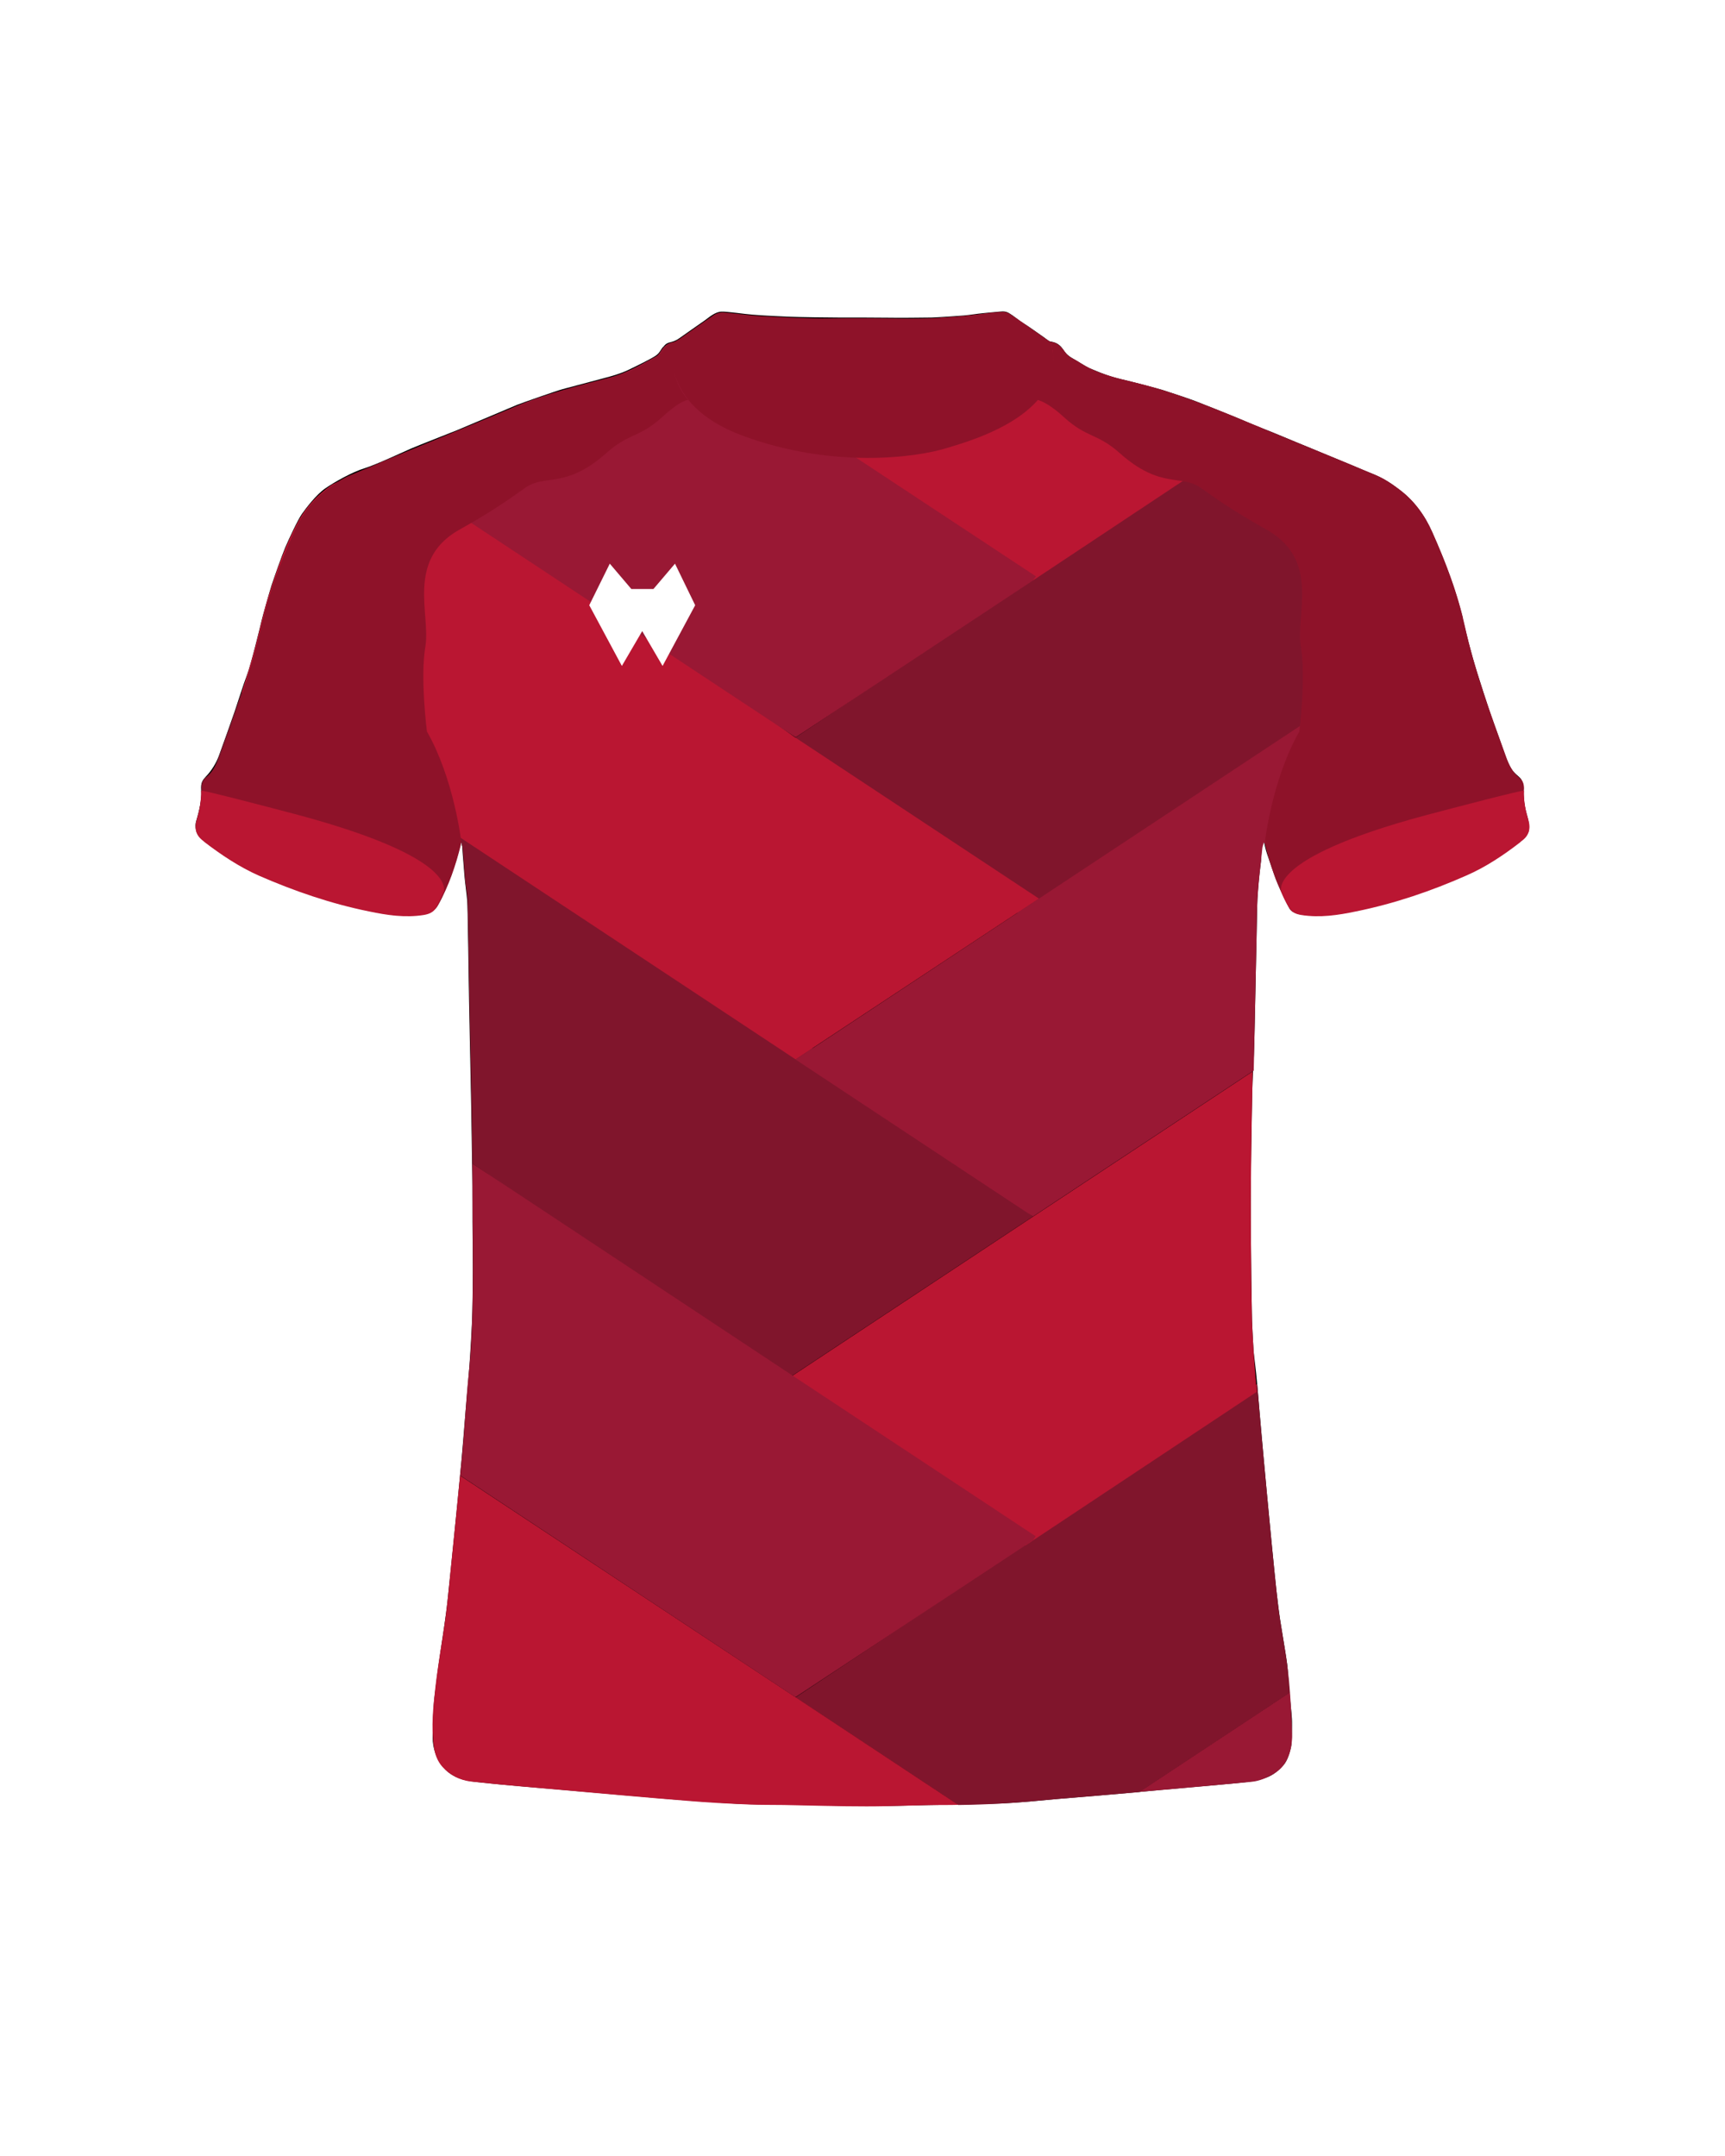
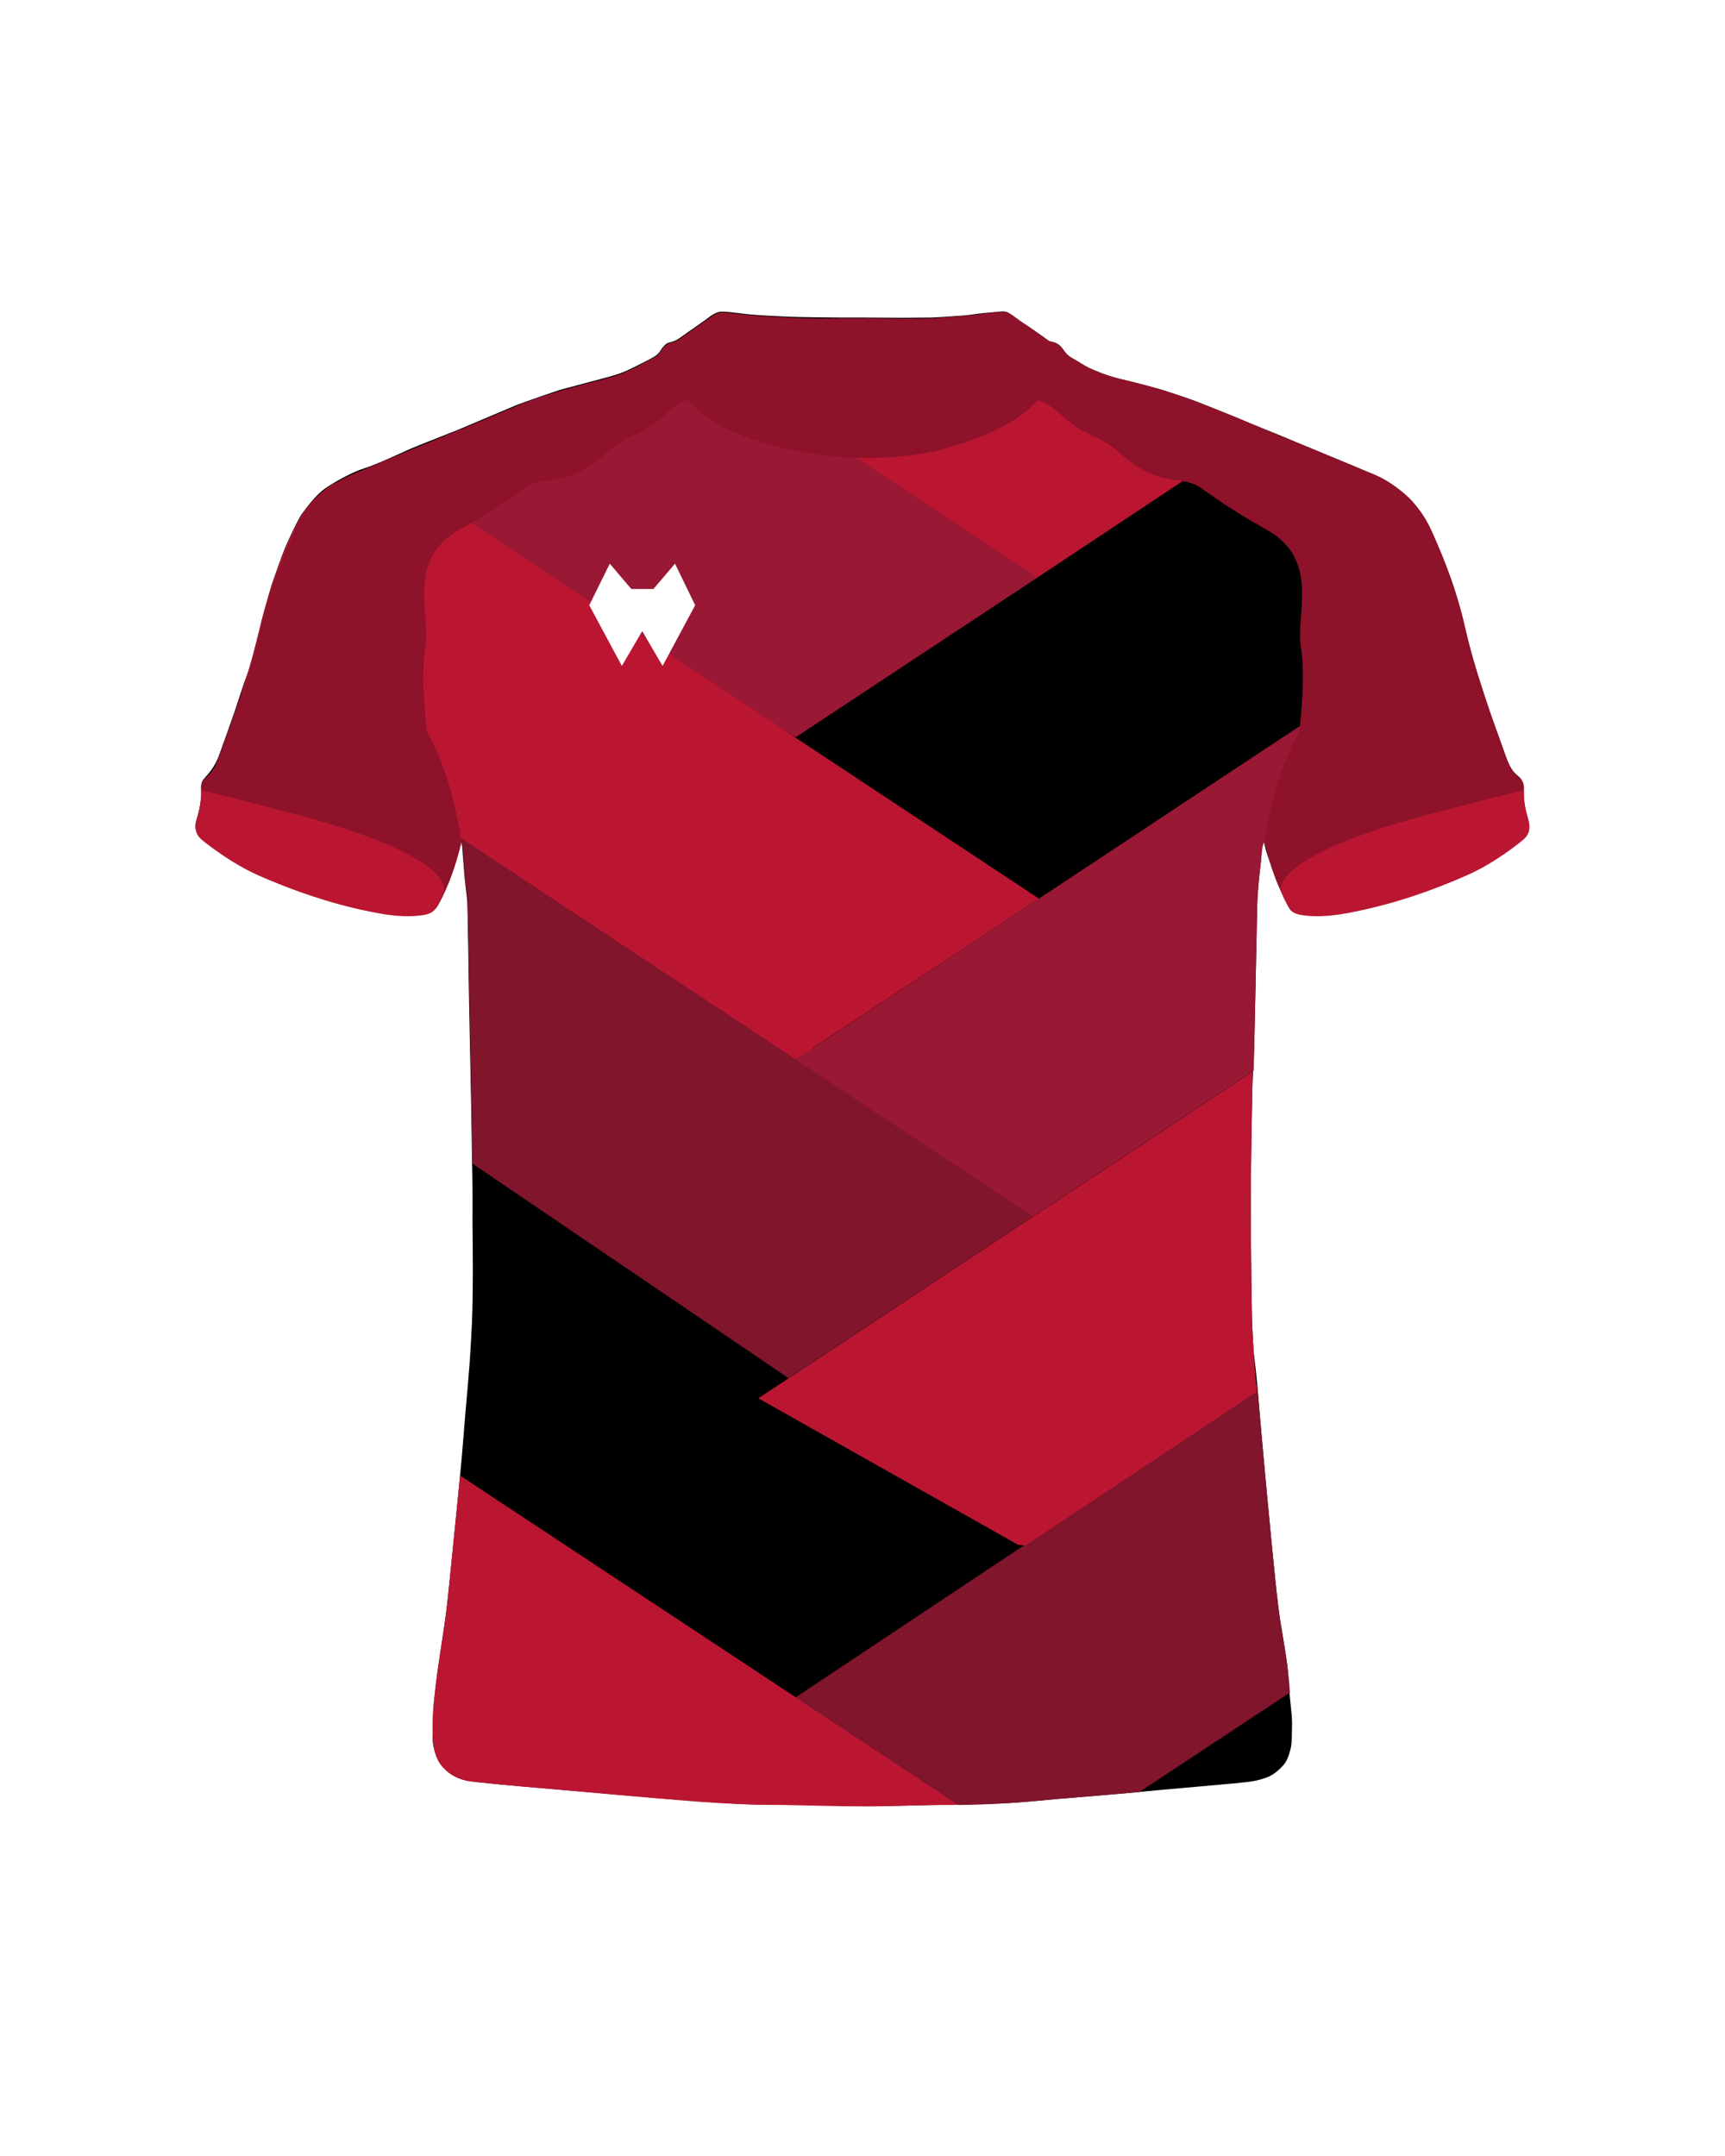
<svg xmlns="http://www.w3.org/2000/svg" version="1.1" id="camisolaFrenteHomem16" x="0px" y="0px" viewBox="0 0 1000 1250" style="enable-background:new 0 0 1000 1250;" xml:space="preserve">
  <style type="text/css">
	#camisolaFrenteHomem16 .padrao1{fill:#80152C;}
	#camisolaFrenteHomem16 .padrao2{fill:#BA1632;}
	#camisolaFrenteHomem16 .padrao3{fill:#991834;}
	#camisolaFrenteHomem16 .manga{fill:#BA1632;}
	#camisolaFrenteHomem16 .ombro{fill:#8E1229;}
	#camisolaFrenteHomem16 .colarinho{fill:#8E1229;}
	#camisolaFrenteHomem16 .marca{fill:#FFFFFF;}
</style>
  <path class="st0" d="M731,499.5c0,0-2,14.4-2.2,26.1c-0.2,11.7-0.5,24.8-0.6,28.9c-0.1,4.2-0.4,21.1-0.6,29.1  c-0.2,8-0.3,15.9-0.5,22c-0.1,6.1-1.1,21.9-1.2,28.2s-0.5,29.7-0.6,34.1c-0.1,4.5-0.2,20.8-0.2,26.4c0,5.6,0,20.8,0.1,26.1  c0,5.3,0.2,16.8,0.2,21.2c0.1,4.4,0.3,20,0.4,24.2c0.2,4.1,0.7,14.7,0.9,17.2c0.2,2.5,1.5,12.1,2.1,19.5c0.6,7.4,3.2,37,3.7,42.4  c0.5,5.5,1.4,15.3,2,21.7c0.6,6.4,2.2,23.2,2.8,29.3s2.2,22.3,2.7,26.8c0.5,4.5,1.8,15.2,2.7,20.2c0.8,5,3.1,18.7,3.5,22.1  s0.9,11.7,1.6,19.3c0.7,7.7,1.3,11.1,1.2,15.9s0,10.4-0.7,13.2c-0.7,2.8-1.9,7.4-4.3,10s-5.6,5.8-10.4,7.4s-6.6,2.1-19.6,3.3  c-13,1.2-45.5,4-51.1,4.6c-5.7,0.6-39.1,3.4-48.8,4.2c-9.7,0.9-24.2,2.3-33.5,2.7c-9.3,0.4-34.6,0.8-41.8,0.9  c-7.3,0.2-26.1,0.7-36.3,0.7s-31.5-0.8-39.8-0.8s-27.4-0.2-35.3-0.6c-7.9-0.4-37.8-2.5-41.5-2.9c-3.7-0.3-23.3-2-33.7-2.9  c-10.4-0.9-16.8-1.5-24.1-2.1s-12.1-1-23.4-2s-19.2-1.7-25.4-2.4s-14-1.2-20.1-6.6c-6.1-5.4-8.4-13.6-8.4-19.4c0-5.8,0.3-16.6,1-23  c0.7-6.3,2.4-19.6,3.4-26c1-6.4,3.7-24.6,4.2-30c0.6-5.3,3.4-33.1,4.1-40.4c0.7-7.2,2.8-27.9,3.4-34.7c0.7-6.8,2.4-27.8,3-35.3  s1.7-19,2.2-25.8c0.5-6.8,1.6-24.8,1.7-31.6c0.2-6.8,0.3-20.2,0.3-24.5c0-4.3-0.1-22-0.2-27.6c0,0,0.1-21.6-0.1-27.9  s-0.4-28.5-0.6-37.2s-0.7-34.6-0.9-44.1s-0.6-29.1-0.7-38.9s-0.3-18.8-0.4-23.6s-0.1-11.5-0.4-15.1c-0.3-3.5-1.3-10.7-1.6-14.7  c-0.3-4-0.8-9.8-1-12.6c-0.2-2.9-0.1-3.1-0.3-3.9c-0.2-0.8-0.6-2.4-0.6-2.4s-2,8-2.5,9.6s-3.2,10-4.2,12.3s-2,5-3,7  c-1,2.1-2.2,5.8-4.9,8.7s-2.2,2.9-5.8,3.7s-13,2-20.5,0.8c-7.5-1.2-23.7-4.5-30.9-6.6s-25.8-8.3-30.6-10.2  c-4.8-1.9-15.5-6.3-18.6-7.9s-11.3-6.1-15.9-9.2s-9.1-6.3-10.8-7.7s-5.3-3.7-6-7.6c-0.8-3.9,0.4-5.4,1.3-9.3s1.8-6.7,1.8-11.1  c0-4.3-1-6.7,2.5-10.3c3.5-3.6,6.2-8.1,7.8-12.5c1.6-4.4,7.5-20.8,9-25.3c1.5-4.4,5-15.6,7.2-21.3s7.7-28.2,8.4-31.3  s4.4-16.1,5.8-20.6c1.5-4.5,5.9-17.1,8-22.1c2.1-4.9,7.2-15.9,9.6-19.3c2.4-3.4,8.2-11.1,13.5-14.8c5.3-3.7,15.8-9.6,22.8-11.7  c7-2.2,22.5-9.5,26.9-11.4s21.8-8.7,26.8-10.7c5-2.1,31.2-13.2,34.8-14.7c3.6-1.4,22.7-8.1,26.4-9.1s19.1-5.1,23.7-6.3  s9.7-2.6,14.5-4.9c4.8-2.3,13.4-6.5,15.9-8.3s2.8-3.9,4.5-5.3c0,0,1-1.6,3.1-2.2c2.1-0.6,3.3-0.7,5.9-2.5  c2.6-1.8,12.3-8.7,14.7-10.3c2.4-1.7,5.9-4.9,9.5-5.1c3.5-0.2,13.5,1.4,17.8,1.7c4.3,0.4,13.7,0.9,20.8,1.2  c7.1,0.3,24.3,0.5,29.7,0.5s25.1,0,28.6,0.1s21.6,0,25.1-0.1c3.5-0.1,15.5-0.9,18.9-1.2s7.5-1,10.8-1.3s6.4-0.7,8.4-0.8  s4.2-0.8,6.8,0.7s5.7,4.2,8.3,5.8s9.2,6.3,11.5,7.9c2.3,1.6,3.4,2.7,4.3,2.8c0.9,0.1,3.2,0.5,5.1,2.1s2.5,3.1,3.7,4.5  s2.6,2.4,4.6,3.5c2,1.1,6.8,4.2,8.9,5.2c2.1,0.9,10,4.5,18.2,6.4s21.5,5.5,24.5,6.4c2.9,0.9,16.8,5.5,19.4,6.6  c2.6,1,19.5,7.7,22.3,8.9c2.8,1.2,16.1,6.8,19.3,8c3.2,1.2,13.6,5.6,17.2,7.1c3.6,1.5,11.8,4.8,15,6.2c3.2,1.3,14.5,6,16.9,7  c2.5,1,7.5,3.3,10,4.2c2.6,0.9,9.9,4.3,14.8,8.1c5,3.9,8.1,6.4,10.6,9.5s6.4,7.8,9.1,13.6c2.7,5.8,6.8,15.5,8,18.4  c1.1,2.9,5.1,13.5,5.8,15.7c0.8,2.3,4.4,15.8,5.5,19.8c1.2,4.1,2.6,10.1,3.4,13.2c0.8,3.1,3.5,13,4.6,16.3c1,3.3,5.3,16.5,6.4,20  s3.1,9.1,4.5,12.9s3.3,9.3,4.1,11.5s2.1,6.1,3,8.1c0.9,2.1,2,4.5,3.5,6.2c1.5,1.7,3.8,3.3,4.5,4.5s1.3,3.5,1.3,6.2  c0,2.8,0,5.9,0.8,9.7c0.8,3.7,1.6,5.9,2,7.9s0.7,4.8,0,6.4c-0.7,1.6-2,3.6-4.1,5.2c-2.1,1.7-7,5.4-9.1,6.8  c-2.1,1.4-11.9,8.1-18.7,11.2s-24.7,10.3-27.2,11.2s-12.2,4.2-16.4,5.4c-4.2,1.2-14.3,3.9-17.6,4.7c-3.3,0.7-10.7,2.5-18.8,3.6  s-15.8,0.6-17.9,0.3c-2.1-0.3-6.9-0.7-8.7-3.8s-6.8-14.2-7.9-17c-1.1-2.9-4.1-11.9-5-14.4c-0.9-2.5-1.8-6.9-1.8-6.9l-0.5-0.1  c0,0-0.7,1.9-0.8,2.8S731,499.5,731,499.5z" />
-   <path class="padrao1" d="M449.7,435.3l144,96.6l254.4-173.5c-4.2-17.2-10.6-33.7-17.8-49.9c-4.4-10-10.7-18.6-19.6-25.1  c-3.9-2.9-8-5.7-12.4-7.6c-22-9.3-44.1-18.2-66.1-27.3l-4.2-1.7l-127.5,87.4L449.7,435.3z" />
  <path class="padrao1" d="M598.8,705.3l-127.7-97.5l-331.2-206c-4.3,12.8-8.9,25.5-13.5,38.2c-1.5,4.1-3.5,8-7.2,10.8  c-1.1,0.8-2,2.4-2.3,3.8c-0.4,2.1,0.1,4.3-0.2,6.5c-0.6,4.6-1,9.3-2.3,13.7c-1.5,5.2-0.4,9.1,3.9,12.3c0.3,0.2,0.6,0.5,0.9,0.8  c9.7,7.4,19.8,14.3,31,19.2c20.5,9,41.7,16.2,63.7,20.8c10.5,2.2,21,3.8,31.7,2.1c3-0.5,5.7-1.5,7.2-4.4c4.3-8.4,8.6-16.7,10.9-26  c0.9-3.7,2-7.3,3.1-11c0.2,0,0.4,0,0.6-0.1c0.3,1.1,0.7,2.2,0.8,3.4c0.5,6,0.9,12,1.4,18c0.4,4.1,1.3,8.1,1.4,12.2  c0.5,17.4,0.7,34.9,1,52.3c0.6,33.4,1.5,66.8,1.8,100.2L457.1,799L598.8,705.3z" />
  <path class="padrao1" d="M461.2,984.1l94.3,62.4c16.3-0.2,32.6-1.1,48.9-2.7c11-1.1,22-1.8,33-2.8c7.7-0.7,15.4-1.3,23.1-2l87.3-57.7  c-0.3-4.3-0.7-8.6-1.2-12.9c-1.5-12.9-4.3-25.7-5.8-38.7c-2.4-21-4.3-42.1-6.3-63.1c-1.9-19.9-4.1-44.3-5.7-64.2l-129.4,89.7  L461.2,984.1z" />
  <path class="padrao2" d="M598.9,335l0,1.5l132.8-88.2c-24.2-10-48.3-20.4-73.9-26.5c-11.3-2.7-22.7-5.3-32.6-12c-1.5-1-3.3-1.7-4.8-2.7  c-0.9-0.6-1.8-1.4-2.5-2.3c-2.3-3.1-4.5-6.1-8.8-6.6c-0.7-0.1-1.4-0.6-2-1.1c-7.1-4.9-14.1-10-21.3-14.8c-1.1-0.8-2.7-1.4-4-1.4  c-3.4,0-6.8,0.3-10.1,0.8c-8.8,1.2-17.6,2-26.5,2.5l-90.3,60.1L598.9,335z" />
  <path class="padrao2" d="M602.3,521l-141.1-93.3L238,268.3c-9.8,4-37.6,7.1-46.4,13.3c-7.6,5.4-13.8,11.9-18.3,19.9  c-7.6,13.7-12.7,28.5-17.4,43.3c-3.1,9.8-5.2,20-7.8,29.9c-2.4,9.1-5.1,18.1-8.1,27l321.2,212.5L602.3,521z" />
  <path class="padrao2" d="M725.7,761.2c-0.5-29-0.8-58-0.4-87.1c0.2-17.6,0.5-35.2,0.9-52.9l-128,84.6L439.6,810.7l150.7,85l4.2,0.3  l134-89c0-0.1,0-0.1,0-0.2C727.3,791.7,726,776.4,725.7,761.2z" />
  <path class="padrao2" d="M266.7,855.5c-1.7,18.1-3.6,36.1-5.4,54.2c-1,9.5-1.8,19.1-3.1,28.5c-1.8,13.4-4.3,26.7-5.8,40.1  c-1.3,11.4-2.5,22.9-0.9,34.4c0.6,4.5,2.2,8.6,5,11.7c4.3,4.8,10.2,7.8,16.6,8.5c18.2,2,36.6,3.5,54.9,5.1c23.5,2.1,47,4.2,70.6,6.1  c11.8,1,23.6,1.6,35.4,2.1c6.8,0.3,13.6,0.2,20.4,0.3c16,0.3,32,0.8,48,0.8c15,0,29.9-0.8,44.9-0.8c2.7,0,5.5,0,8.2-0.1L461.2,984  L266.7,855.5z" />
  <path class="padrao3" d="M390.1,198.4c-2.7,0.5-4.6,1.9-6.2,4c-1.1,1.5-2,3.4-3.5,4.2c-8.7,4.7-17.2,9.8-27,12.3  c-18.4,4.9-36.9,9.3-54.6,16.8c-25.6,10.9-51.3,21.2-77,31.9c-0.5,0.2-1,0.4-1.5,0.6l240.9,159.3l137.7-91l0.4-0.7l1.3-1.6  L459.4,241l-66.3-44c-0.1,0.1-0.2,0.1-0.3,0.2C392,197.8,391.1,198.3,390.1,198.4z" />
  <path class="padrao3" d="M461.2,614.3l137.6,91l128-84.6c0.5-25.3,1.1-50.6,1.6-75.9c0.2-8.1,0.1-16.2,0.6-24.3  c0.6-9.6,1.8-19.2,2.8-28.8c0.1-1.1,0.6-2.1,0.8-3.1c0.2,0,0.4,0.1,0.5,0.1c0.1,0.3,0.2,0.7,0.3,1c3,12.2,7,23.9,13.1,35  c1.7,3,3.9,4.6,7.1,5.2c7.5,1.5,15.1,1,22.6-0.2c12.8-2,25.3-5,37.5-9.1c18.9-6.2,37.8-12.6,54.5-23.9c5.7-3.8,10.9-8.3,16.2-12.6  c1.6-1.2,2.1-2.8,1.6-4.9c-0.9-4.1-1.7-8.3-2.3-12.5c-0.4-2.7-0.7-5.5-0.5-8.3c0.3-3-0.3-5.7-2.5-7.4c-3.9-3.1-6-7.2-7.6-11.6  c-9.1-25.2-18.3-50.4-24.2-76.7c-0.3-1.4-0.7-2.8-1-4.2L602.3,521L461.2,614.3z" />
-   <path class="padrao3" d="M271.6,797.8c-1.5,14.7-2.2,29.6-3.6,44.3c-0.4,4.4-0.8,8.9-1.3,13.3L461.1,984l137.8-91l0.4-0.7l1.1-1.6  l-141-93.2L273.8,674.6c0.1,6.5,0.1,13,0.1,19.5C274,728.7,275.1,763.3,271.6,797.8z" />
-   <path class="padrao3" d="M725.9,1033c3.9-0.4,7.8-2,11.3-3.9s6.6-4.5,8.6-8.4c2.6-5,3.4-10.4,3.2-15.7c-0.2-7.9-0.6-15.9-1.2-23.8  l-87.3,57.7C682.3,1037,704.1,1035.1,725.9,1033z" />
  <path class="colarinho" d="M549.1,259.7c-18.6,5.8-67,12-118.6-7.1c-49.7-18.4-40.4-54.1-40.4-54.1c1-0.2,1.9-0.7,2.7-1.2  c7-4.9,14-9.9,21.1-14.7c1.5-1,3.6-1.6,5.3-1.5c7.5,0.6,15,1.8,22.6,2.2c13.3,0.7,26.7,1.5,40,1.3s26.5-0.1,39.8,0.1  c16.8,0.2,33.5-0.6,50.1-2.9c3.4-0.5,6.8-0.8,10.1-0.8c1.3,0,2.9,0.6,4,1.4c7.1,4.9,14.2,9.9,21.3,14.8c0.6,0.4,1.3,1,2,1.1  C621,239.8,562.3,255.6,549.1,259.7z" />
  <polygon class="marca" points="372.3,365.9 384.1,386.1 403,350.9 391.3,326.8 378.8,341.5 366,341.5 353.5,326.8 341.6,350.9   360.5,386.1 " />
  <g>
    <g>
      <g>
        <path class="ombro" d="M609.1,198.3c4.3,0.4,6.5,3.5,8.8,6.6c0.7,0.9,1.5,1.7,2.5,2.3c1.6,1,3.3,1.7,4.8,2.7     c9.9,6.7,21.3,9.4,32.6,12c25.8,6.1,50,16.6,74.4,26.7c22,9.1,44.2,18,66.1,27.3c4.4,1.9,8.5,4.7,12.4,7.6     c8.8,6.5,15.1,15.1,19.6,25.1c7.8,17.5,14.6,35.4,18.8,54.1c5.8,26.3,15.1,51.5,24.2,76.7c1.6,4.4,3.7,8.6,7.6,11.6     c2.2,1.7,2.8,4.4,2.5,7.4c-0.2,2.7,0.1,5.5,0.5,8.3c0.6,4.2,1.4,8.4,2.3,12.5c0.5,2.1-0.1,3.7-1.6,4.9     c-5.4,4.2-10.6,8.7-16.2,12.6c-16.7,11.3-35.6,17.7-54.5,23.9c-12.3,4-24.8,7.1-37.5,9.1c-7.5,1.2-15,1.6-22.6,0.2     c-3.2-0.6-5.5-2.2-7.1-5.2c-6.1-11-10.1-22.8-13.1-35c-0.1-0.3-0.1-2-0.2-2.4c0,0,4.2-35.9,19.8-63.1c0,0,4-31.1,0.9-49.3     c-3.1-18.2,11.2-49.8-19-67.3c-7.7-4.5-20.1-11.1-38.6-24.5c-11.8-8.5-23.5,0.9-47.5-20.5c-12.9-11.5-19-8.6-32.3-20.8     c-11.4-10.4-16.7-10.2-16.7-10.2S615,218.4,609.1,198.3z" />
      </g>
      <g>
        <path class="ombro" d="M399,231.9c0,0-3.6-0.6-15,9.8c-13.2,12.1-19.4,9.3-32.3,20.8c-24,21.4-35.8,12-47.5,20.5     c-18.5,13.4-30.9,20.1-38.6,24.5c-30.2,17.5-15.9,49.1-19,67.3c-3.1,18.2,0.9,49.3,0.9,49.3c15.5,27.1,19.8,63.1,19.8,63.1     c-0.1,0.3-0.1,2-0.1,2.4c-3,12.2-7,23.9-13.1,35c-1.6,3-3.9,4.6-7.1,5.2c-7.5,1.5-15.1,1-22.6-0.2c-12.7-2-25.3-5-37.5-9.1     c-18.9-6.2-37.8-12.6-54.5-23.9c-5.7-3.8-10.9-8.3-16.2-12.6c-1.6-1.2-2.1-2.8-1.6-4.9c0.9-4.1,1.7-8.3,2.3-12.5     c0.4-2.7,0.7-5.5,0.4-8.3c-0.3-3,0.3-5.7,2.5-7.4c3.9-3.1,6-7.2,7.6-11.6c9.1-25.2,18.3-50.4,24.2-76.7     c4.2-18.7,11-36.6,18.8-54.1c4.4-10,10.7-18.6,19.6-25.1c3.9-2.9,8-5.7,12.4-7.6c22-9.3,44.1-18.2,66.1-27.3     c24.4-10,48.6-20.5,74.4-26.7c11.3-2.7,22.7-5.4,32.6-12c1.5-1,3.3-1.7,4.9-2.7c0.9-0.6,1.8-1.4,2.5-2.3c2.3-3.1,4.5-6.1,8.8-6.6     C385.7,218.4,399,231.9,399,231.9z" />
      </g>
    </g>
  </g>
  <g>
    <g>
      <path class="manga" d="M883.4,458.4c-0.2,6.9,1.3,12.4,2.6,16.9c1.5,5.2,0.4,9.2-3.9,12.3c-0.3,0.2-0.6,0.5-0.9,0.8    c-9.7,7.5-19.9,14.3-31.1,19.2c-20.6,9.1-41.8,16.3-63.9,20.8c-10.5,2.2-21,3.8-31.8,2.1c-3-0.5-5.7-1.5-7.2-4.4    c0,0-2-2.9-4.2-8.4c0,0-11.6-19.5,83.7-45.1C841,468.8,883.1,457.8,883.4,458.4z" />
    </g>
    <g>
      <path class="manga" d="M173.3,472.6c95.3,25.7,83.7,45.1,83.7,45.1c-2.2,5.4-4.2,8.4-4.2,8.4c-1.5,2.9-4.2,3.9-7.2,4.4    c-10.8,1.7-21.3,0.1-31.8-2.1c-22.1-4.5-43.3-11.8-63.9-20.8c-11.2-5-21.4-11.8-31.1-19.2c-0.3-0.2-0.6-0.5-0.9-0.8    c-4.3-3.1-5.4-7.1-3.9-12.3c1.3-4.4,2.8-9.9,2.6-16.9C116.9,457.8,159.1,468.8,173.3,472.6z" />
    </g>
  </g>
</svg>